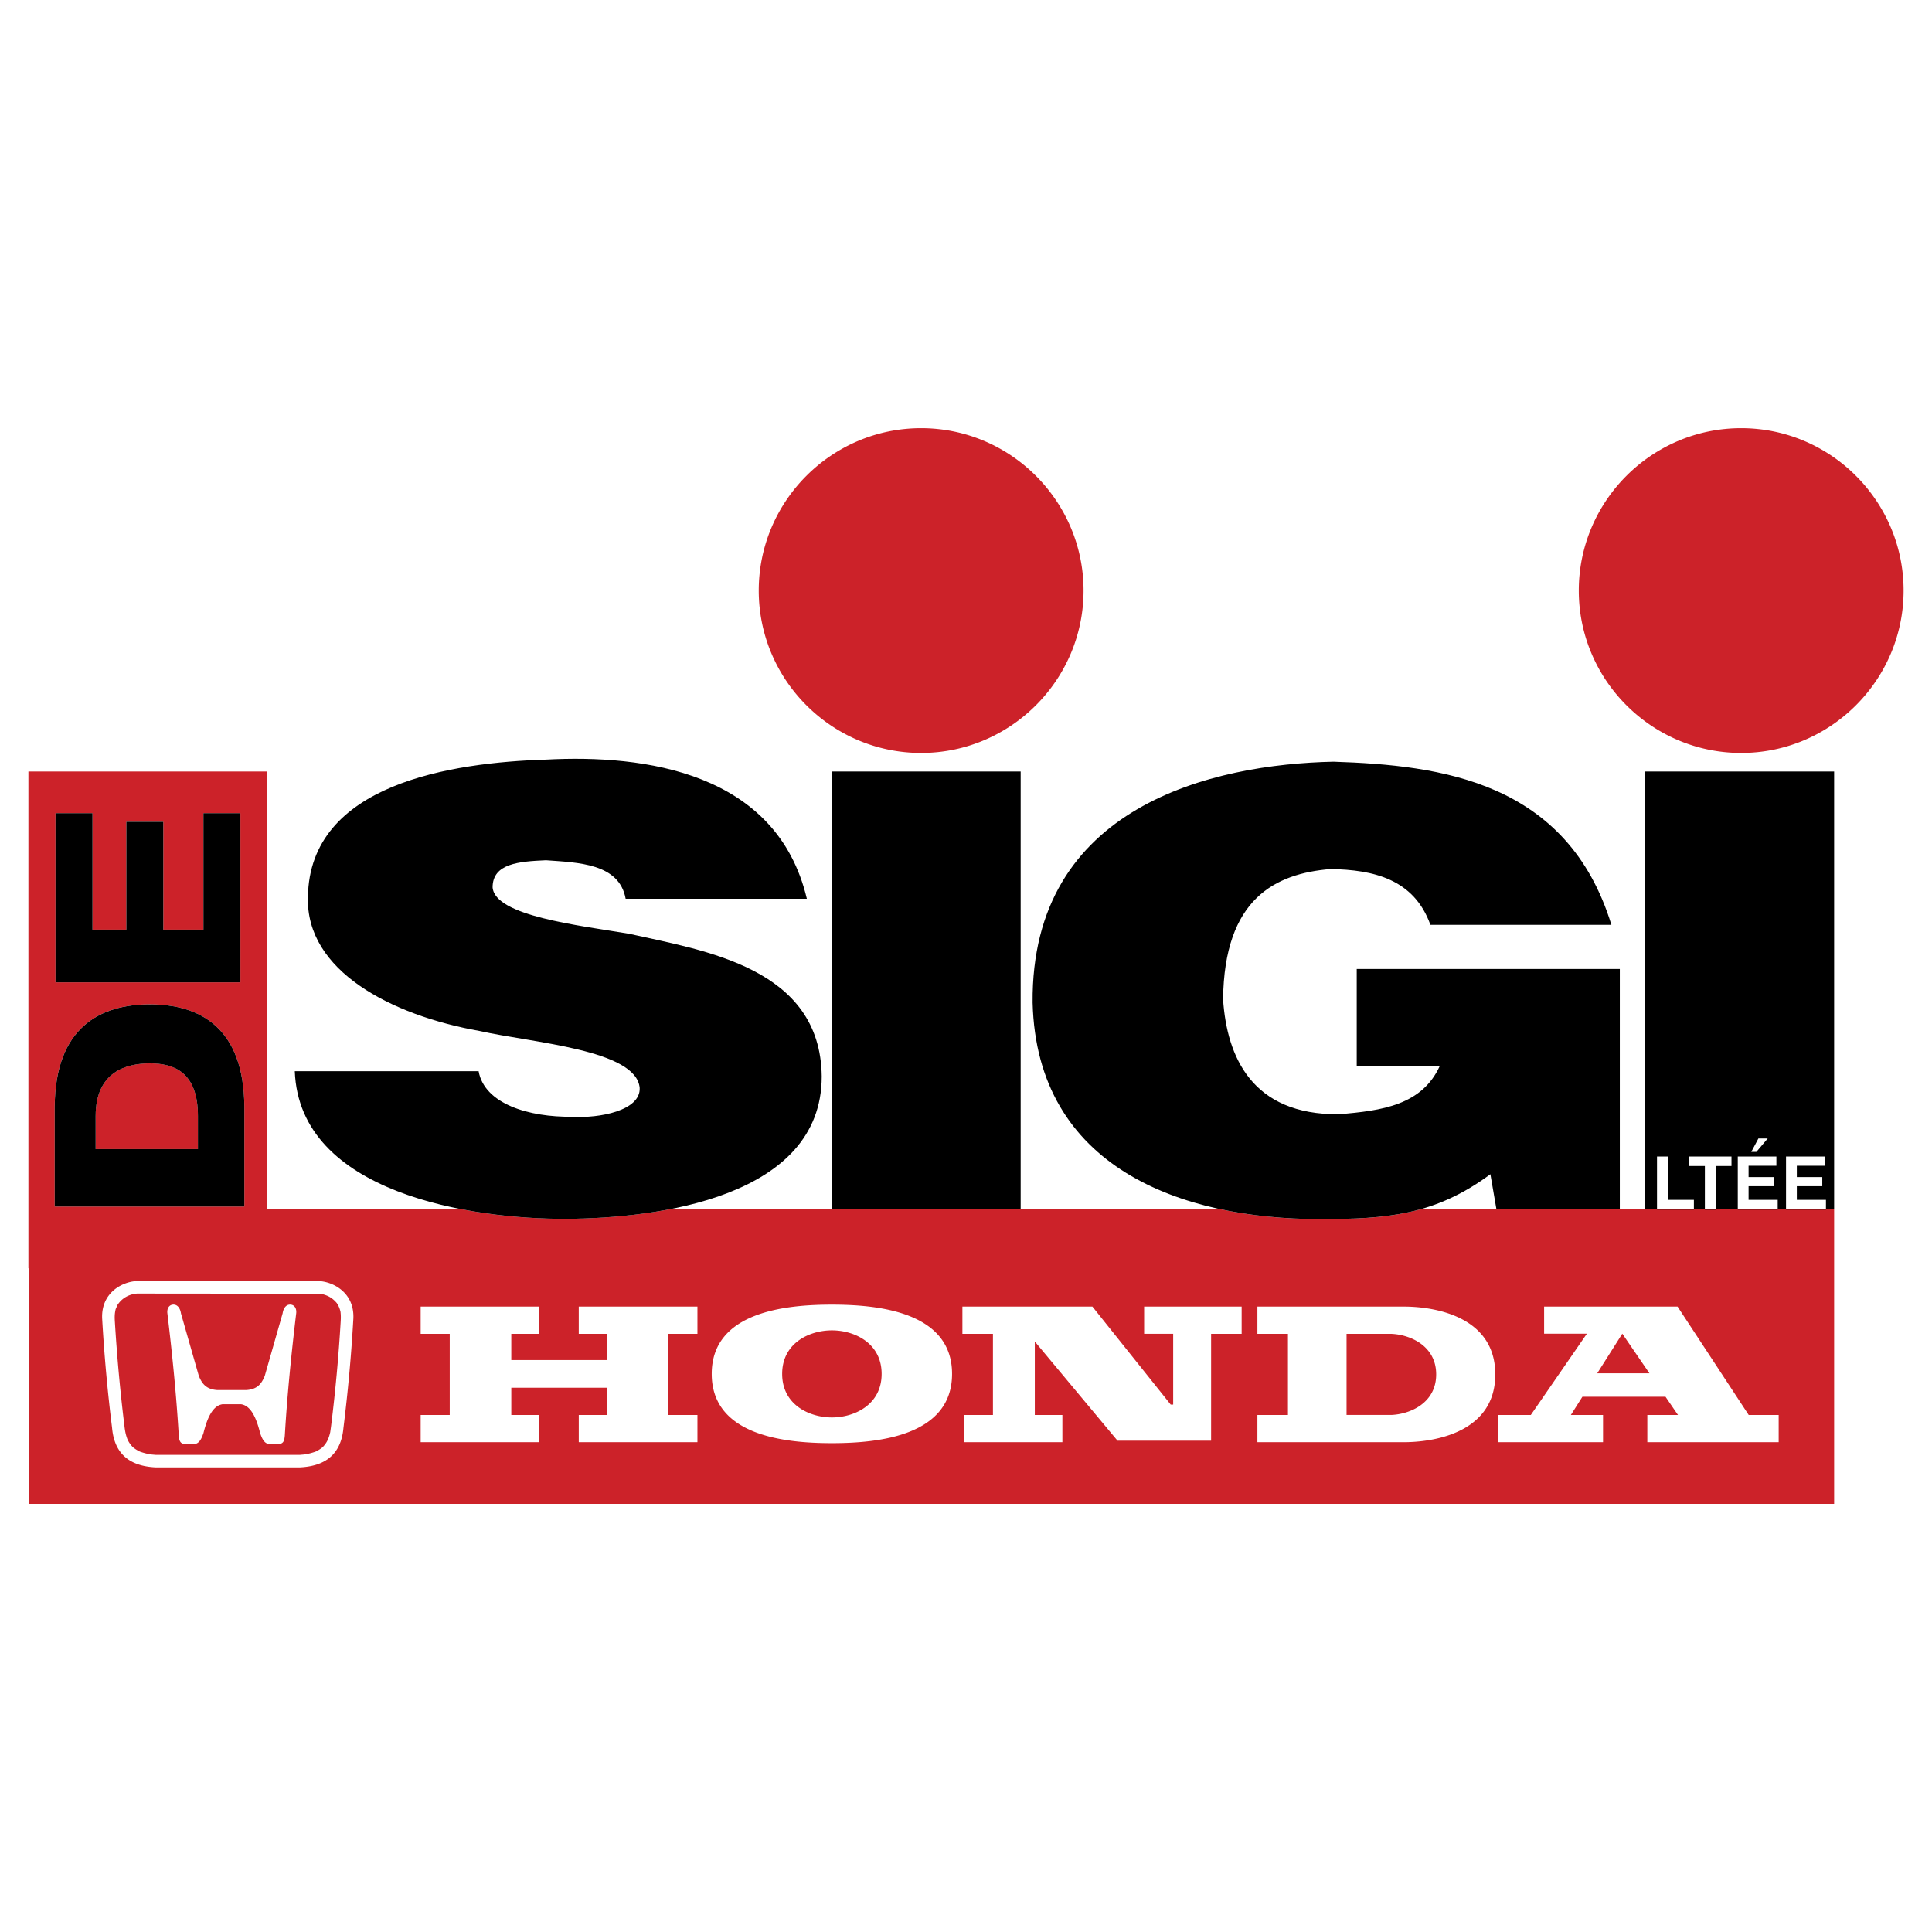
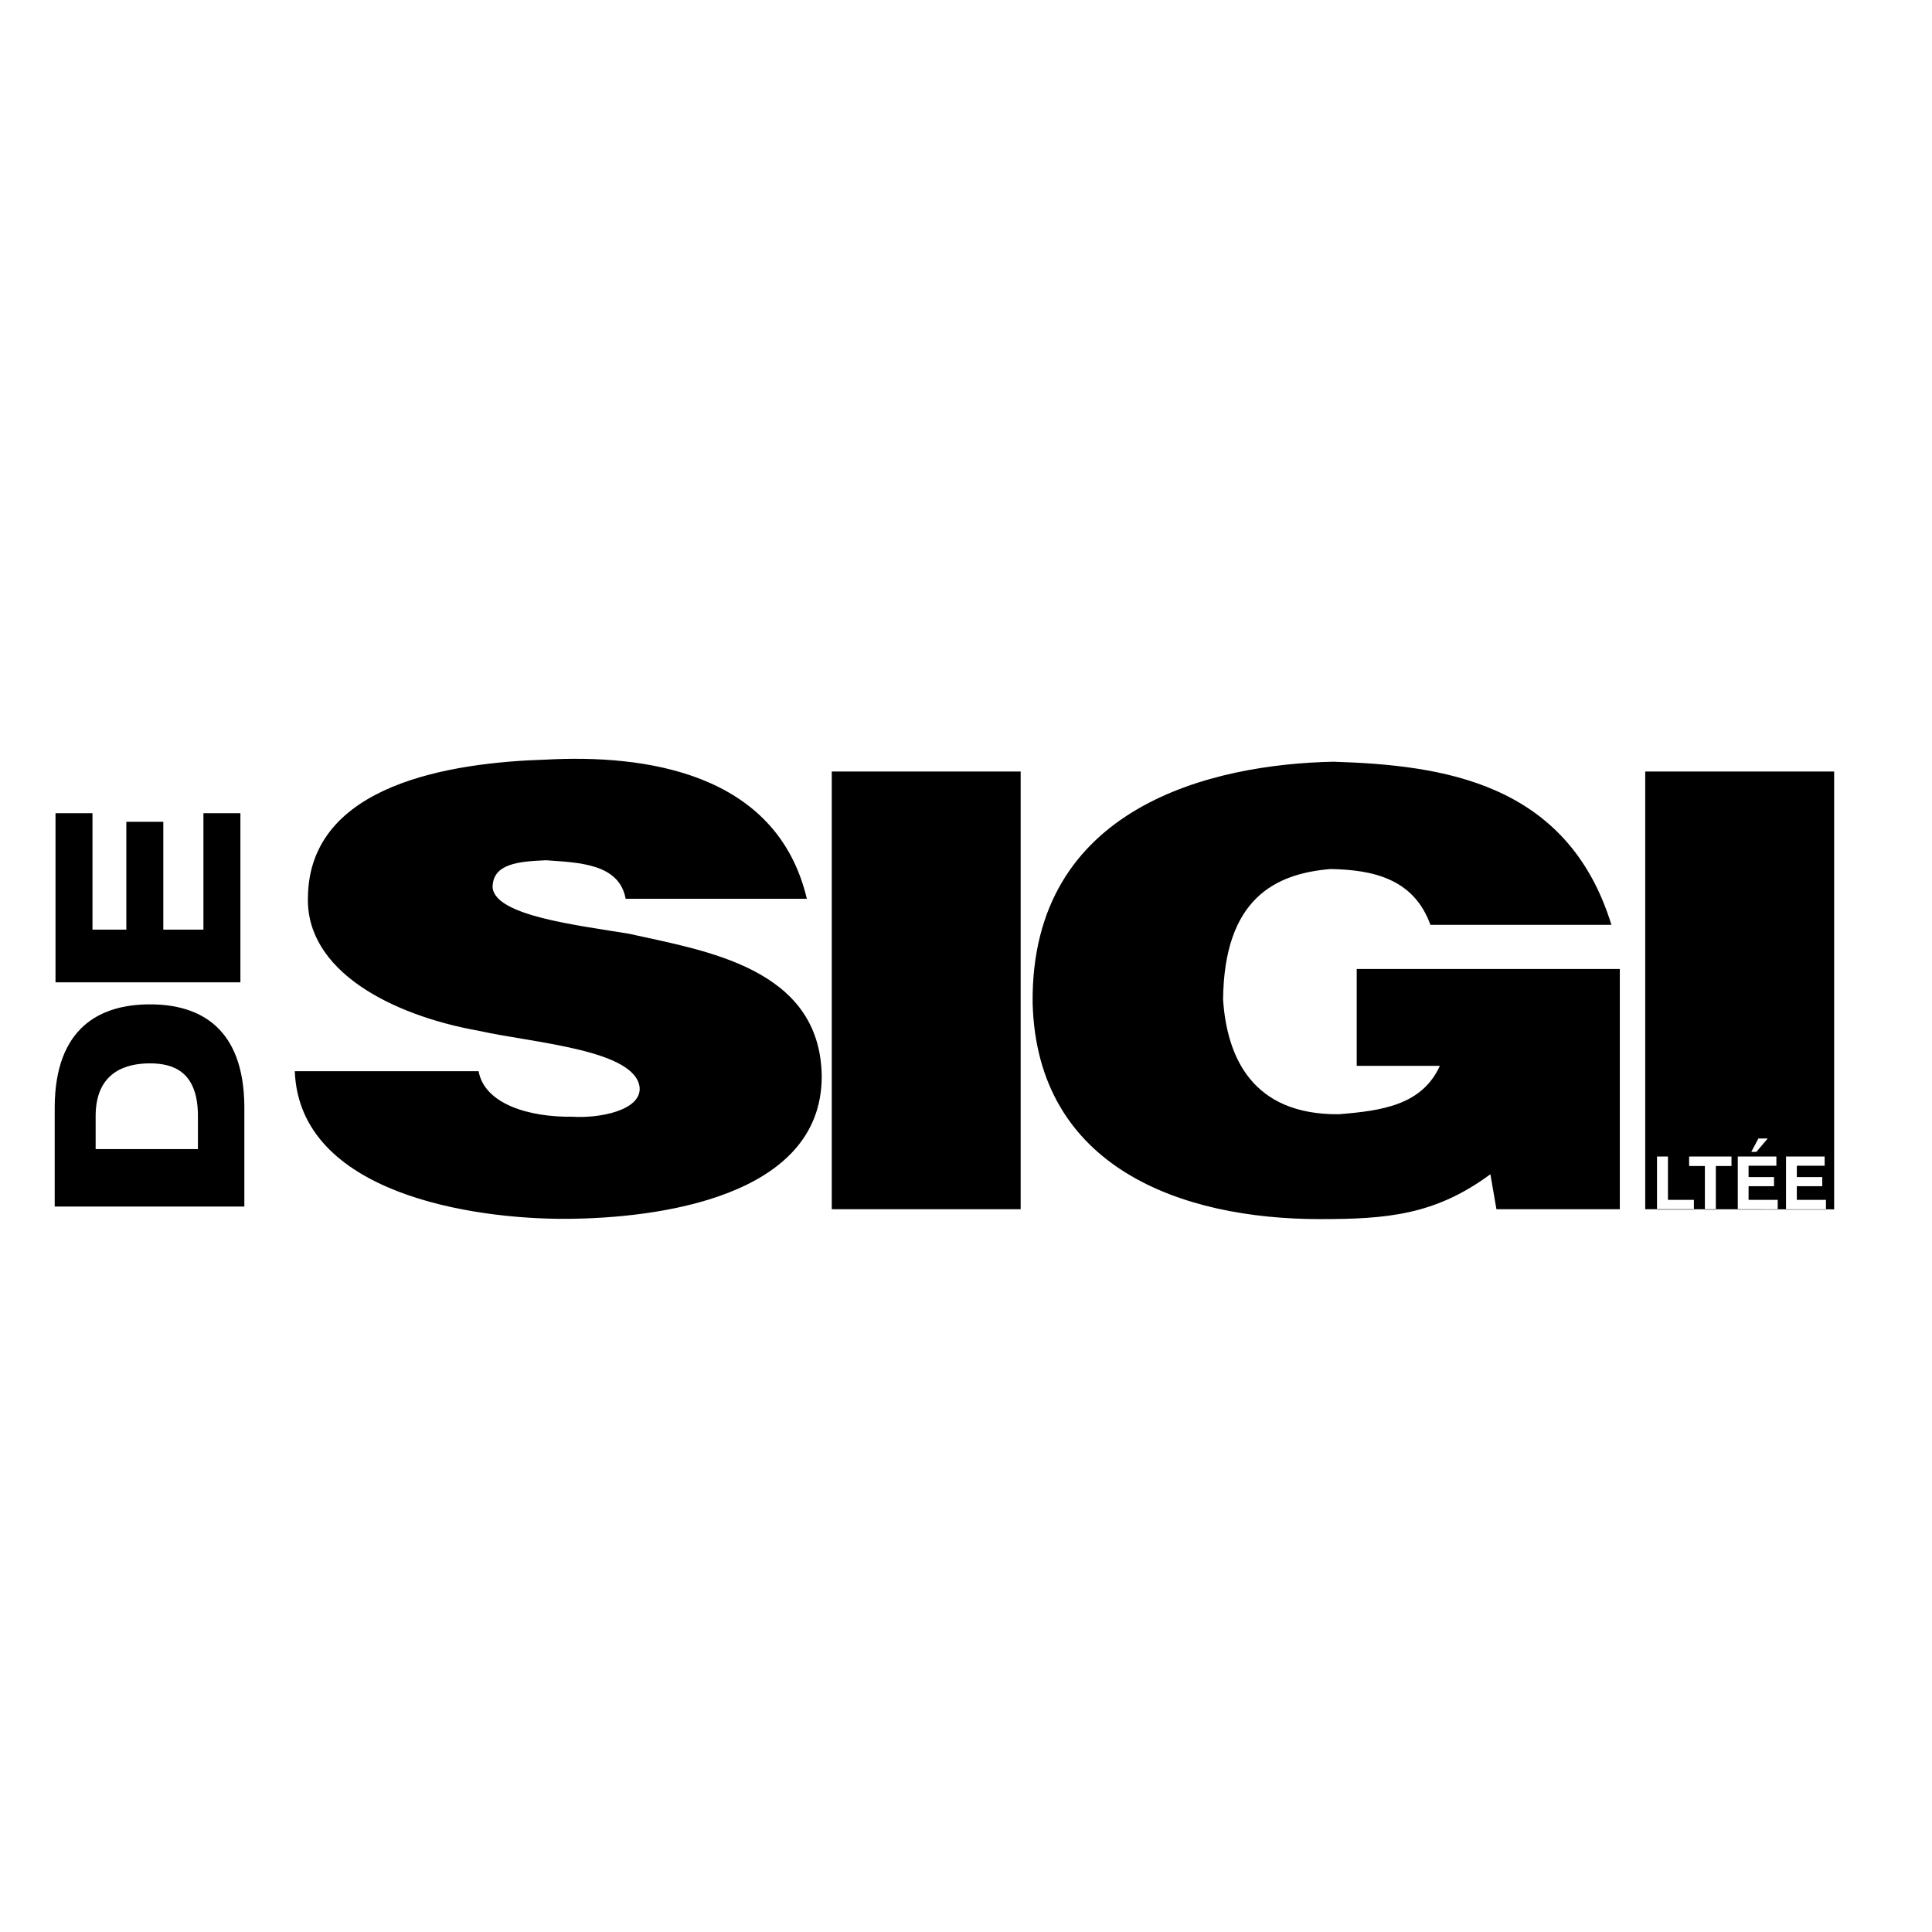
<svg xmlns="http://www.w3.org/2000/svg" width="2500" height="2500" viewBox="0 0 192.756 192.756">
  <g fill-rule="evenodd" clip-rule="evenodd">
-     <path fill="#fff" d="M0 0h192.756v192.756H0V0z" />
-     <path d="M182.992 150.039H2.856v-23.504h-.022V76.973h23.8v43.671l19.422.001c3.75.726 7.485.971 10.425.957 2.941-.015 6.651-.243 10.324-.955l55.007.005c3.195.682 6.555.979 9.875.979 3.766 0 6.951-.125 10.008-.977l41.297.004v29.381zm-9.273-107.321c-8.924 0-16.203 7.278-16.203 16.202s7.279 16.202 16.203 16.202 16.203-7.278 16.203-16.202-7.279-16.202-16.203-16.202zm-81.816 0c-8.924 0-16.203 7.278-16.203 16.202s7.278 16.202 16.203 16.202c8.923 0 16.203-7.278 16.203-16.202s-7.28-16.202-16.203-16.202zm-69.7 97.383c-.912.134-1.486 1.188-1.906 2.89-.185.513-.431 1.18-1.107 1.077h-.769c-.502-.031-.543-.431-.584-.831-.241-4.068-.651-8.138-1.138-12.205-.051-.41.113-.789.492-.861.502-.082.789.358.861.861l1.783 6.241c.307.748.707 1.343 1.844 1.414h2.891c1.138-.071 1.537-.666 1.845-1.414l1.783-6.241c.072-.503.358-.943.861-.861.379.072.543.451.492.861-.487 4.067-.896 8.137-1.137 12.205-.041.4-.082.8-.584.831h-.769c-.677.103-.922-.564-1.106-1.077-.42-1.701-.994-2.756-1.907-2.89h-1.845zm-6.696 6.3c-3.297-.165-4.163-2.102-4.327-3.956a162.388 162.388 0 0 1-.989-10.921c-.096-2.515 1.951-3.627 3.42-3.709h18.226c1.469.082 3.516 1.194 3.42 3.709-.206 3.64-.536 7.28-.989 10.921-.165 1.854-1.031 3.791-4.328 3.956H15.507zm-.432-1.288a5.977 5.977 0 0 1-1.12-.286 3.374 3.374 0 0 1-.686-.431 2.72 2.72 0 0 1-.538-.758c-.179-.448-.258-.858-.313-1.34a170.848 170.848 0 0 1-.962-10.508c-.024-.418-.015-.762.084-1.172l.185-.425c.458-.692 1.127-1.055 1.947-1.133l18.276.017c.686.122 1.207.394 1.655.934.192.289.286.523.368.859.039.318.041.604.022.921a160.525 160.525 0 0 1-.963 10.507l-.083.597c-.143.616-.323 1.051-.768 1.502a3.38 3.38 0 0 1-.685.43 5.892 5.892 0 0 1-1.121.286l-.487.042H15.562l-.487-.042zm99.075-14.751h9.729v2.715h-3.047v10.663h-9.336l-8.254-9.896v7.329h2.752v2.715h-9.828v-2.715h2.9v-8.096h-3.047v-2.715h12.971l7.812 9.774h.246v-7.06h-2.898v-2.714zm11.301 13.526v-2.715h3.047v-8.096h-3.047v-2.715h14.84c3.16.049 8.893 1.134 8.893 6.763 0 5.63-5.732 6.714-8.893 6.763h-14.84zm8.895-10.809v8.092h4.471c1.883-.081 4.471-1.195 4.471-4.046 0-2.85-2.588-3.964-4.471-4.046h-4.471zm-92.376 8.094h2.899v-8.096H41.97v-2.715h11.842v2.715h-2.801v2.616h9.532v-2.616h-2.801v-2.715h11.841v2.715h-2.899v8.096h2.899v2.715h-11.84v-2.715h2.801v-2.715h-9.532v2.715h2.801v2.715H41.97v-2.715zm53.017-4.097c0-6.205-7.403-6.911-11.989-6.911-4.586 0-11.989.706-11.989 6.911 0 6.204 7.403 6.91 11.989 6.91 4.586 0 11.989-.706 11.989-6.91zm-7.027 0c0-3.082-2.719-4.345-4.962-4.345s-4.962 1.263-4.962 4.345c0 3.08 2.719 4.344 4.962 4.344s4.962-1.264 4.962-4.344zm61.52 4.097h3.25l5.594-8.11h-4.268v-2.704h13.312l7.1 10.814h2.99v2.715h-13.105v-2.715h3.059l-1.244-1.817h-8.293l-1.15 1.817h3.209v2.715H149.48v-2.715zm15.084-4.157l-2.707-3.953-2.502 3.953h5.209zM9.227 92.748V81.13H5.538v16.877h18.447V81.13h-3.689v11.618h-4.003V81.993h-3.689v10.754H9.227v.001zm-3.769 27.631v-9.969c.053-7.876 4.501-10.205 9.5-10.205s9.369 2.329 9.421 10.205v9.969H5.458zm4.084-5.731v-3.297c0-4.423 3.061-5.259 5.416-5.259 2.355 0 4.789.836 4.789 5.259v3.297H9.542z" fill="#cc2229" />
    <path d="M81.984 107.399c-.117-10.858-11.673-12.546-19.213-14.235-5.036-.844-13.391-1.776-13.624-4.628 0-2.387 2.62-2.591 5.327-2.708 3.173.233 7.307.292 7.947 3.843H80.5c-2.998-12.663-16.214-14.41-26.024-13.885-9.402.291-23.608 2.416-23.754 13.711-.232 7.335 8.268 11.789 17.117 13.361 5.328 1.193 15.632 1.863 15.981 5.677.117 2.271-4.046 3.056-6.724 2.881-4.337.059-8.762-1.28-9.345-4.541H29.412c.461 12.223 17.759 14.771 27.07 14.728 9.081-.044 25.502-2.128 25.502-14.204zm101.008 13.259V76.973h-18.848v43.671l18.848.014zm-21.383-.013V96.678h-26.248v9.662h8.293c-1.783 3.919-5.773 4.479-10.078 4.828-8.68.07-11.164-5.739-11.549-11.443.104-10.115 5.248-12.564 10.709-13.02 4.27.07 8.328.98 9.975 5.564h18.059c-4.41-14.313-17.01-15.924-27.719-16.273-12.004.245-30.203 4.375-30.027 24.043.416 16.494 14.895 21.592 28.664 21.592 6.648 0 11.486-.39 17.008-4.478l.602 3.491h12.311v.001zm-59.777 0V76.973H82.985v43.671h18.847v.001zM9.227 92.748V81.13H5.538v16.877h18.447V81.13h-3.689v11.618h-4.003V81.993h-3.689v10.754H9.227v.001zm-3.769 27.631v-9.969c.053-7.876 4.501-10.205 9.5-10.205s9.369 2.329 9.421 10.205v9.969H5.458zm4.084-5.731v-3.297c0-4.423 3.061-5.259 5.416-5.259 2.355 0 4.789.836 4.789 5.259v3.297H9.542zm155.778 6.041v-5.304h1.092v4.323H169v.98h-3.68v.001zm4.776 0v-4.356h-1.572v-.947h4.227v.947h-1.562v4.356h-1.093zm3.283 0v-5.304h3.852v.922h-2.775v1.131h2.539v.907h-2.539v1.363h2.906v.98h-3.983v.001zm2.984-7.1l-1.127 1.332h-.51l.709-1.332h.928zm1.83 7.1v-5.304h3.852v.922h-2.775v1.131h2.539v.907h-2.539v1.363h2.906v.98h-3.983v.001z" />
  </g>
</svg>